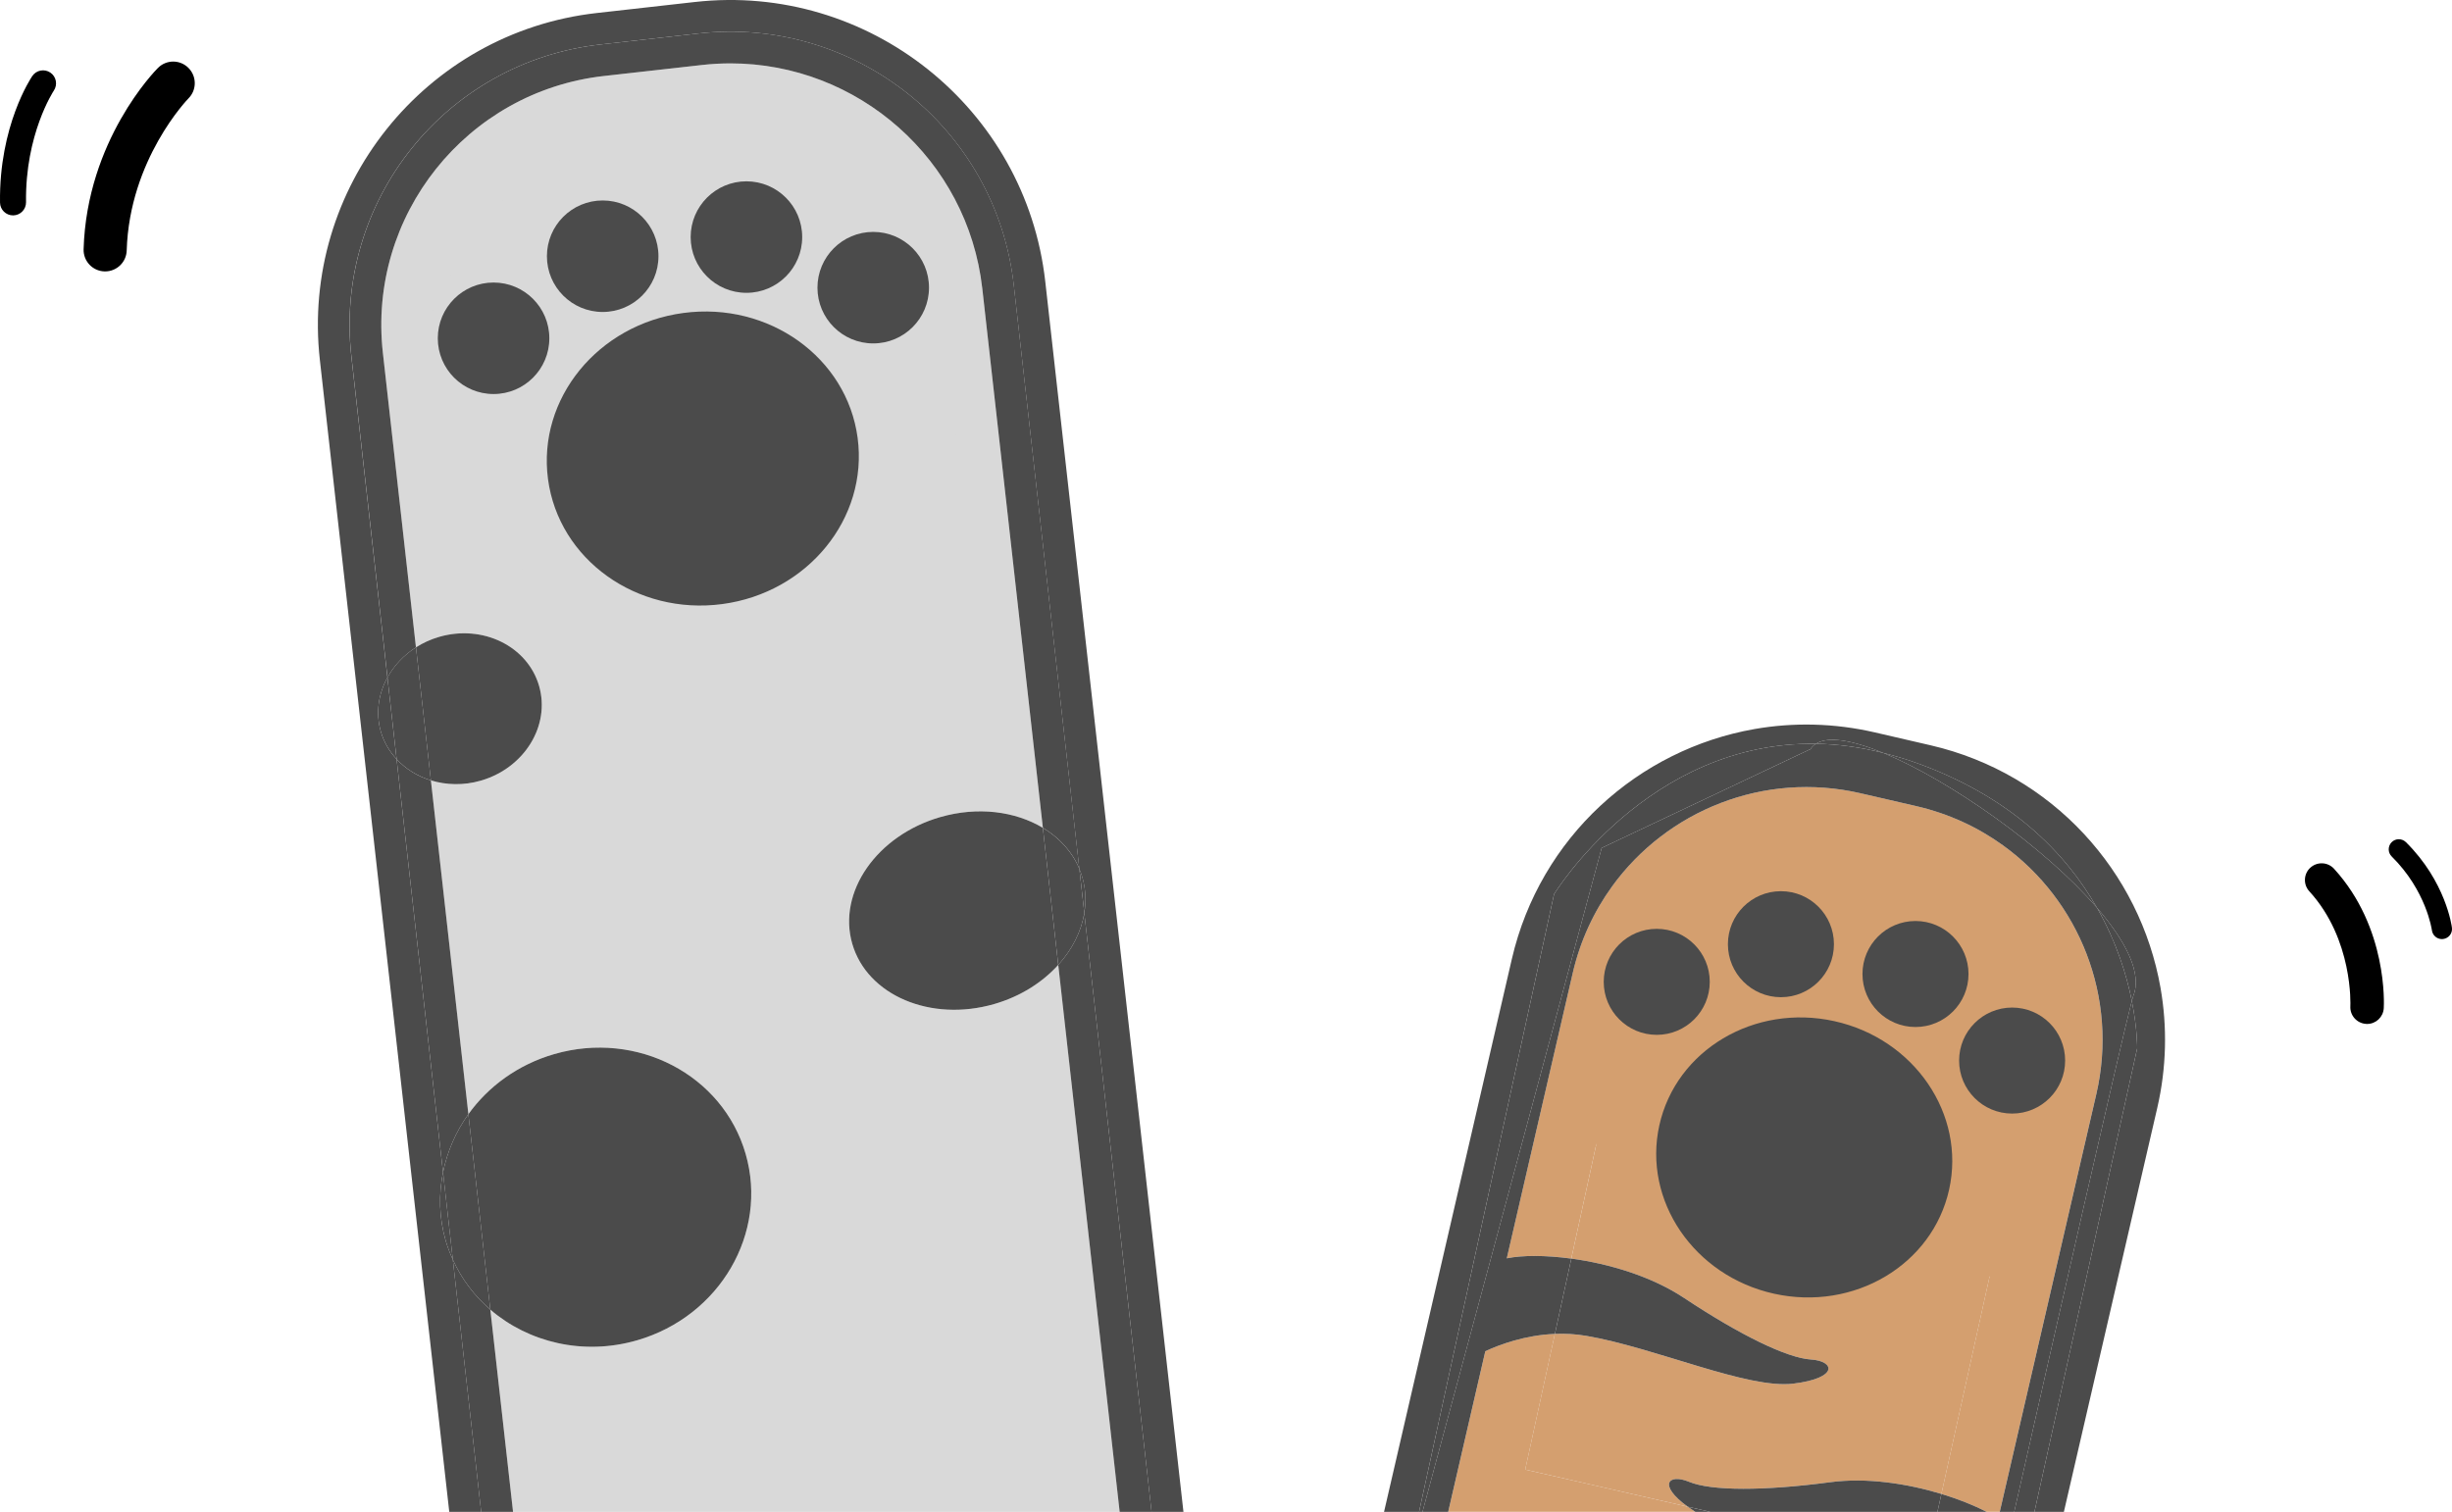
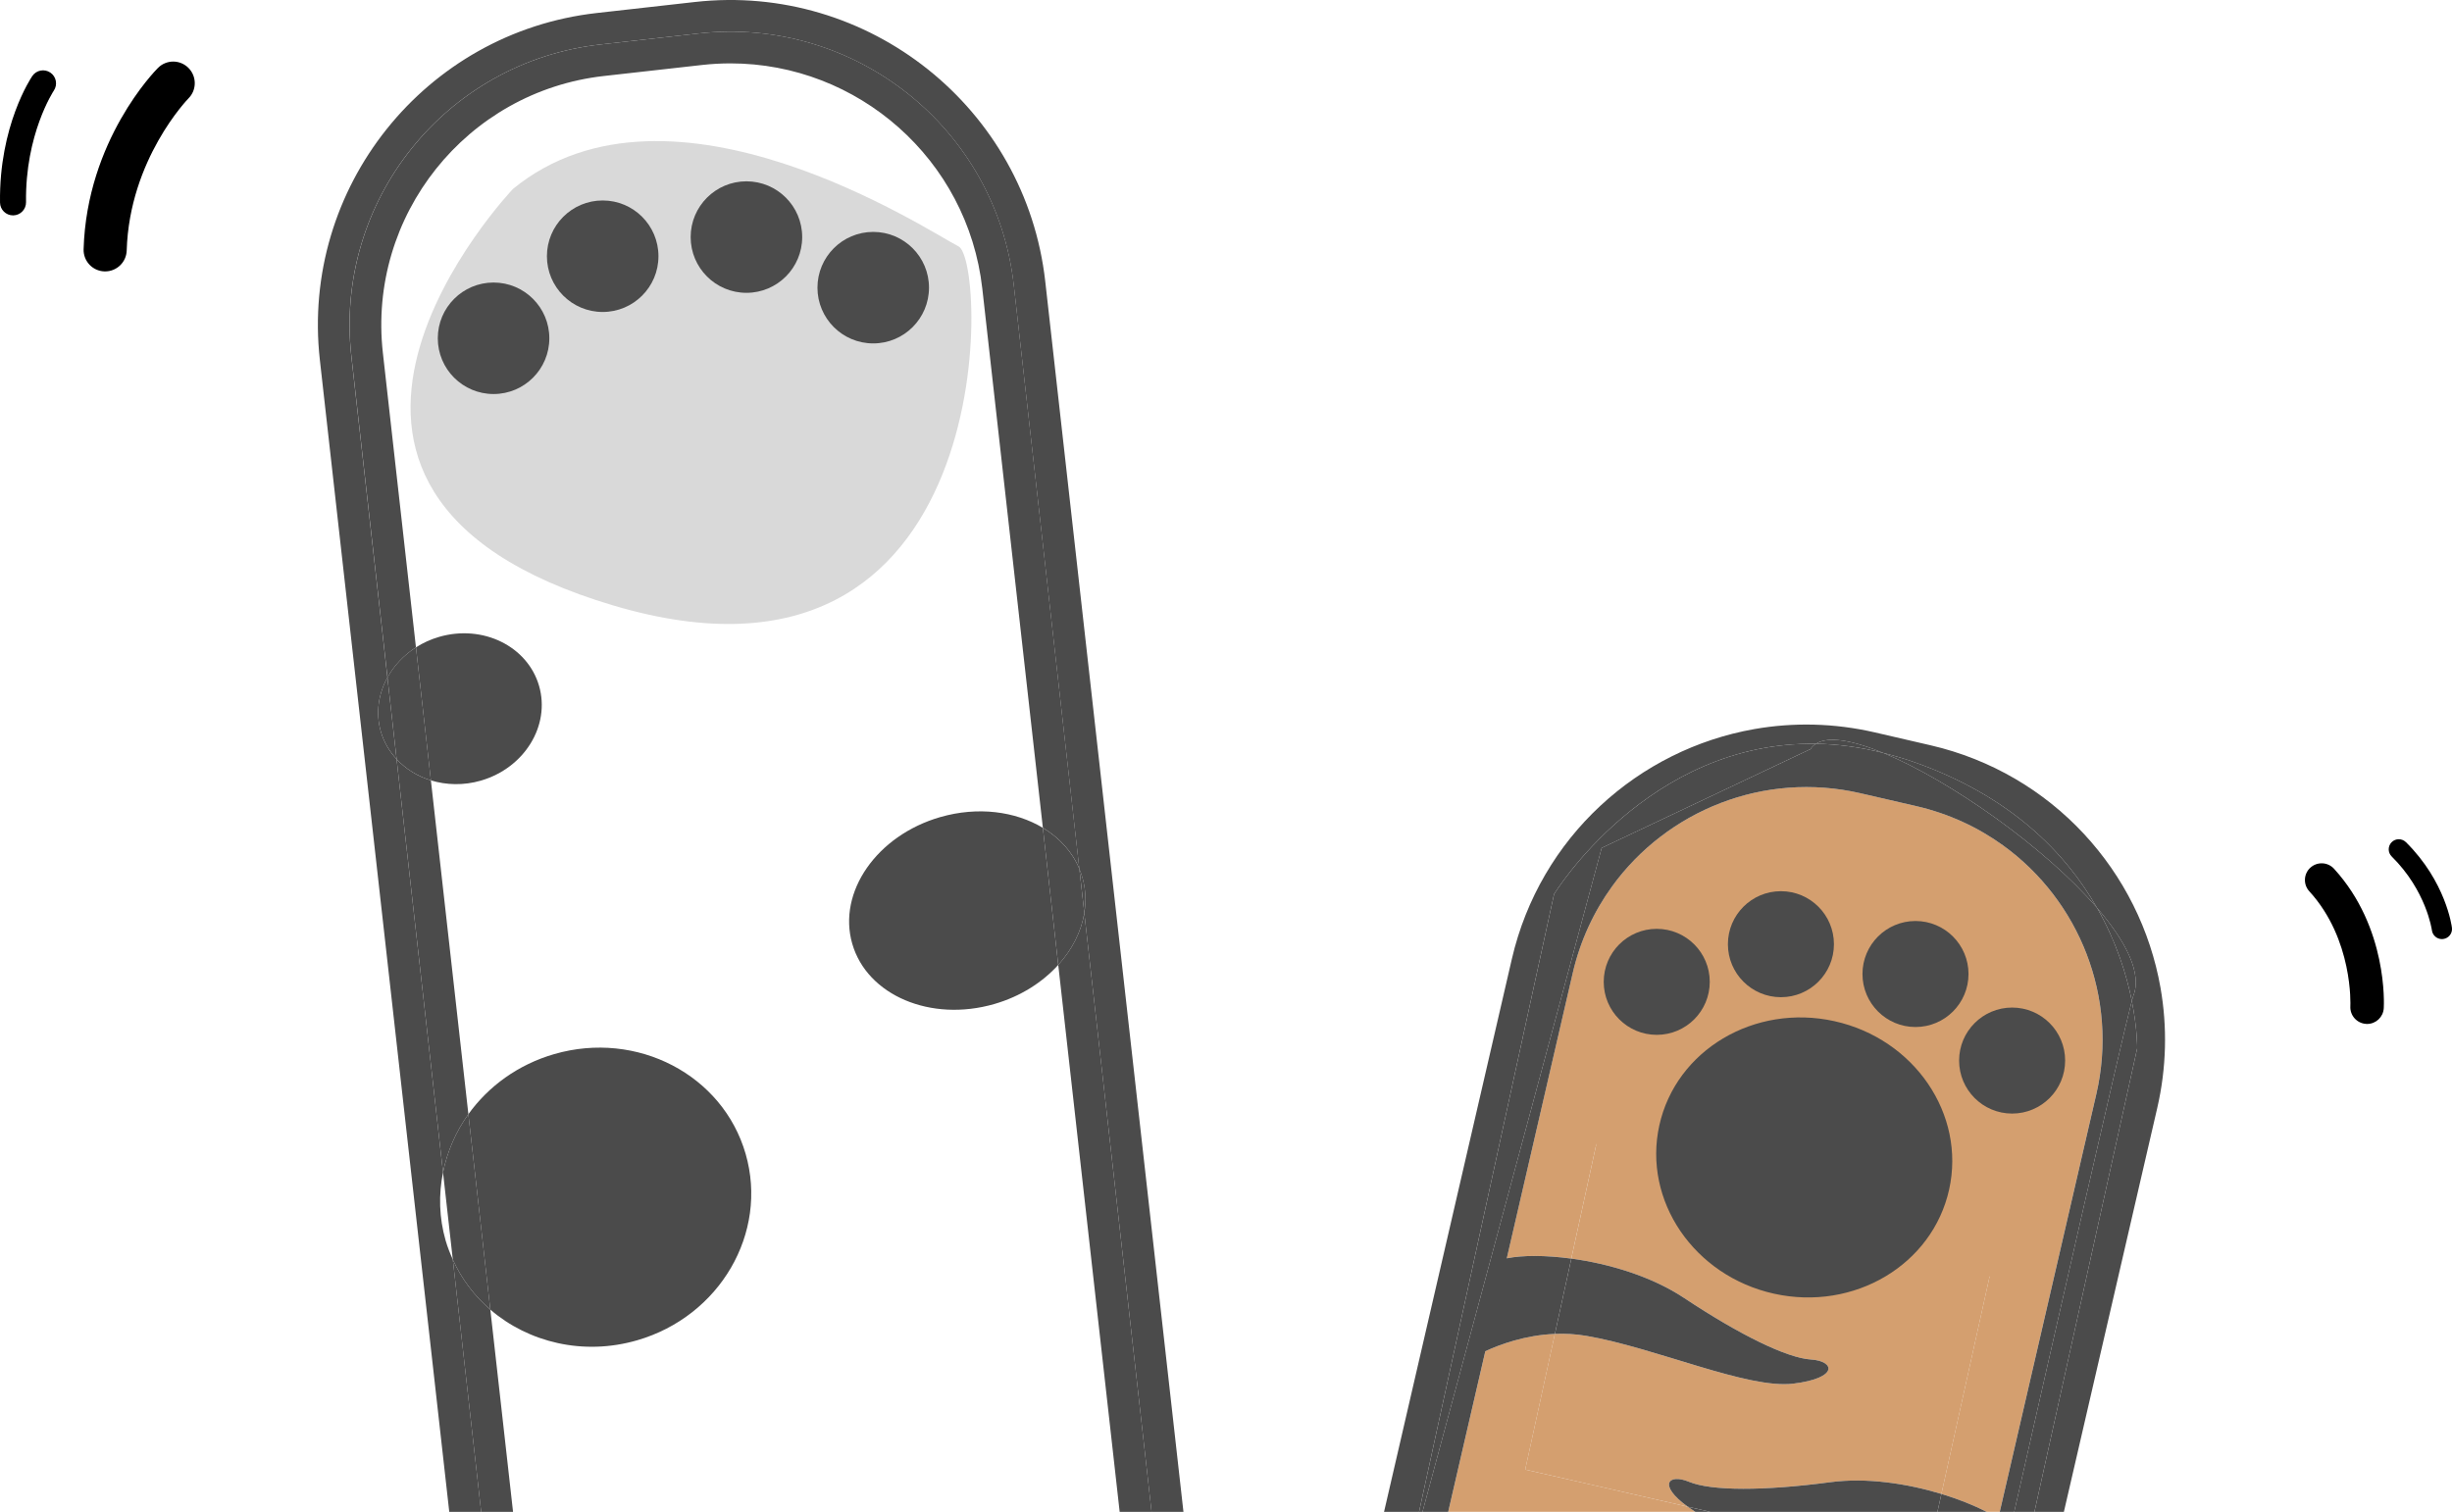
<svg xmlns="http://www.w3.org/2000/svg" id="_イヤー_2" viewBox="0 0 95.409 58.842">
  <defs>
    <style>.cls-1{fill:#4b4b4b;}.cls-2{fill:#d49f6f;}.cls-3{fill:#d9d9d9;}</style>
  </defs>
  <g id="_ザイン">
    <g>
      <path d="M6.145,2.645c-.113,.113-2.766,2.819-2.892,7.055-.014,.463,.35,.85,.813,.863h.026c.452,0,.824-.359,.838-.813,.106-3.543,2.371-5.888,2.405-5.922,.326-.328,.324-.858-.003-1.185-.328-.329-.859-.328-1.186,.001Z" />
      <path d="M1.257,2.959C1.204,3.037-.04,4.898,.001,7.884c.004,.277,.229,.499,.506,.499h.007c.279-.004,.502-.233,.499-.513-.037-2.64,1.063-4.314,1.081-4.342,.156-.231,.097-.545-.134-.702-.232-.158-.546-.098-.703,.133Z" />
      <path class="cls-2" d="M65.673,58.643c-1.185-.859-.751-1.301,.054-.968,.861,.356,2.902,.356,5.493,.013,1.417-.188,2.992,.052,4.322,.457l3.491-15.751c-.445,.193-.964,.211-1.444,0-.913-.4-1.328-1.467-.927-2.38,.402-.915,1.467-1.329,2.381-.928,.073,.032,.138,.075,.205,.116-.456-1.776-1.837-4.615-6.035-6.08-4.844-1.69-8.004,1.505-9.135,2.949,.787-.43,1.787-.226,2.327,.519,.584,.808,.403,1.938-.405,2.522-.808,.586-1.938,.405-2.524-.404-.026-.036-.042-.075-.065-.112l-2.27,10.389c1.446,.196,3.103,.681,4.382,1.529,2.178,1.446,4.012,2.342,4.942,2.399,.928,.058,1.089,.723-.689,.94-1.777,.217-5.331-1.389-8.049-1.86-.423-.073-.834-.093-1.226-.077l-1.154,5.281,6.325,1.446Zm8.411-23.57c.881-.47,1.975-.138,2.445,.743h0c.469,.88,.136,1.975-.745,2.445-.88,.47-1.974,.136-2.445-.744-.469-.881-.136-1.975,.744-2.444Zm-4.245-1.406c.998,.04,1.773,.881,1.733,1.878-.04,.998-.88,1.773-1.878,1.734-.997-.04-1.773-.881-1.733-1.878,.04-.997,.881-1.772,1.878-1.734Zm-.148,13.304c-1.424-.329-4.315-.04-4.664-2.444-.361-2.49,3.451-4.991,6.234-4.348,2.783,.643,5.111,4.564,3.694,6.643-1.368,2.008-3.839,.479-5.264,.15Z" />
      <path class="cls-2" d="M63.881,36.185c.063-.046,.131-.078,.197-.114,1.131-1.444,4.291-4.639,9.135-2.949,4.199,1.465,5.58,4.303,6.035,6.08,.765,.464,1.091,1.426,.722,2.266-.191,.434-.534,.751-.938,.926l-3.491,15.751c.665,.202,1.267,.445,1.758,.697h.512l3.758-16.262c.436-1.889,.267-3.767-.378-5.447-.645-1.681-1.77-3.157-3.243-4.224-.982-.712-2.118-1.242-3.378-1.533l-2.17-.501c-1.888-.436-3.767-.268-5.447,.377-1.679,.646-3.156,1.77-4.224,3.243-.712,.982-1.243,2.118-1.534,3.377l-2.566,11.102c.601-.122,1.505-.125,2.511,.011l2.27-10.389c-.494-.798-.303-1.852,.469-2.412Z" />
      <path class="cls-2" d="M65.934,58.822c-.095-.061-.181-.121-.261-.179l-6.325-1.446,1.154-5.281c-1.16,.048-2.144,.414-2.706,.673l-1.445,6.253h9.621c-.012-.007-.026-.014-.037-.021Z" />
      <path class="cls-1" d="M84.069,38.455c-.396-2.262-1.444-4.347-2.988-6.006-1.544-1.659-3.591-2.894-5.962-3.442l-2.17-.502c-1.58-.365-3.166-.394-4.674-.131-2.262,.396-4.346,1.445-6.005,2.989-1.659,1.543-2.894,3.589-3.443,5.962l-4.973,21.518h1.362l5.253-24.041s3.64-5.955,10.19-5.853c.474-.31,1.435-.136,2.626,.358,.374,.094,.753,.201,1.142,.336,3.813,1.33,5.958,3.566,7.169,5.69,1.136,1.316,1.766,2.563,1.408,3.436-.009,.021-.028,.088-.054,.189,.223,1.112,.209,1.849,.209,1.849l-3.997,18.036h1.145l3.632-15.714c.365-1.58,.393-3.165,.13-4.673Z" />
      <path class="cls-1" d="M62.323,33.002l8.126-3.846c.052-.087,.127-.152,.211-.208-6.55-.101-10.19,5.853-10.19,5.853l-5.253,24.041h.134l6.972-25.841Z" />
      <path class="cls-1" d="M81.596,35.332c-1.21-2.123-3.356-4.359-7.169-5.69-.389-.136-.768-.242-1.142-.336,2.599,1.077,6.273,3.664,8.31,6.026Z" />
      <path class="cls-1" d="M79.162,58.842l3.997-18.036s.014-.738-.209-1.849c-.416,1.591-2.939,12.672-4.576,19.886h.787Z" />
      <path class="cls-1" d="M71.22,57.688c-2.591,.344-4.632,.343-5.493-.013-.805-.334-1.239,.109-.054,.968l.872,.199h8.842l.155-.697c-1.33-.404-2.905-.645-4.322-.457Z" />
      <path class="cls-1" d="M61.728,51.993c2.718,.471,6.272,2.077,8.049,1.86,1.778-.217,1.617-.882,.689-.94-.929-.057-2.764-.952-4.942-2.399-1.279-.848-2.936-1.333-4.382-1.529l-.64,2.931c.392-.016,.804,.004,1.226,.077Z" />
      <path class="cls-1" d="M83.005,38.768c.357-.873-.273-2.119-1.408-3.436,.763,1.339,1.155,2.631,1.355,3.625,.026-.101,.045-.168,.054-.189Z" />
      <path class="cls-1" d="M70.66,28.948c.829,.013,1.705,.127,2.626,.358-1.191-.494-2.152-.667-2.626-.358Z" />
      <path class="cls-1" d="M75.388,58.842h1.912c-.491-.252-1.092-.495-1.758-.697l-.155,.697Z" />
      <path class="cls-1" d="M70.448,29.156l-8.126,3.846-6.972,25.841h1l1.445-6.253c.563-.26,1.547-.626,2.706-.673l.64-2.931c-1.006-.136-1.91-.134-2.511-.011l2.566-11.102c.291-1.259,.822-2.395,1.534-3.377,1.067-1.473,2.544-2.597,4.224-3.243,1.681-.645,3.559-.814,5.447-.377l2.17,.501c1.259,.291,2.395,.821,3.378,1.533,1.473,1.067,2.598,2.543,3.243,4.224,.645,1.68,.814,3.558,.378,5.447l-3.758,16.262h.563c1.636-7.213,4.16-18.295,4.576-19.886-.199-.994-.591-2.285-1.355-3.625-2.038-2.362-5.711-4.949-8.31-6.026-.921-.231-1.797-.345-2.626-.358-.085,.055-.159,.121-.211,.208Z" />
      <path class="cls-1" d="M65.934,58.822c.011,.007,.026,.014,.037,.021h.575l-.872-.199c.08,.058,.166,.117,.261,.179Z" />
-       <path class="cls-3" d="M38.69,39.077c-2.473,.714-4.948-.335-5.528-2.344-.581-2.009,.954-4.217,3.426-4.932,1.461-.422,2.919-.225,3.99,.418l-2.357-20.989c-.565-5.032-4.845-8.763-9.796-8.763-.366,0-.736,.02-1.108,.062l-3.82,.429c-5.342,.6-9.2,5.434-8.6,10.776l1.287,11.461c.272-.173,.575-.312,.904-.408,1.7-.491,3.44,.364,3.887,1.909,.447,1.545-.57,3.197-2.27,3.688-.668,.193-1.34,.172-1.94-.011l1.459,12.993c.779-1.084,1.933-1.934,3.342-2.34,3.224-.931,6.558,.808,7.447,3.884,.889,3.077-1.004,6.326-4.227,7.257-2.089,.604-4.221,.081-5.707-1.196l.884,7.872h23.604l-2.39-21.288c-.618,.68-1.471,1.229-2.487,1.522Zm-4.627-29.311c1.079,.07,1.896,1,1.827,2.079-.069,1.078-.999,1.896-2.079,1.826-1.077-.068-1.896-.999-1.826-2.077,.069-1.08,.999-1.896,2.078-1.828Zm-6.462-2.251c.729-.799,1.966-.856,2.764-.128h0c.798,.728,.855,1.966,.126,2.764-.727,.798-1.965,.855-2.764,.127-.798-.729-.855-1.966-.127-2.763Zm-6.785,7.051c-.613,.89-1.831,1.115-2.722,.502-.889-.613-1.114-1.831-.502-2.722,.613-.89,1.832-1.114,2.722-.501,.889,.613,1.114,1.832,.501,2.721Zm1.944-6.948c1.033-.321,2.128,.257,2.449,1.288,.321,1.033-.256,2.128-1.288,2.449-1.032,.32-2.128-.256-2.449-1.288-.321-1.032,.257-2.128,1.288-2.449Zm10.016,11.535c-.646,2.55-3.727,1.912-5.299,2.106-1.571,.194-4.405,1.561-5.652-.755-1.292-2.399,1.658-6.359,4.727-6.738,3.07-.379,6.894,2.745,6.224,5.386Z" />
      <path class="cls-1" d="M17.62,49.024c-.107-.238-.205-.483-.28-.741-.257-.89-.275-1.794-.102-2.653l-1.806-16.082c-.278-.302-.494-.66-.613-1.072-.209-.723-.095-1.467,.256-2.106l-1.404-12.498c-.677-6.028,3.661-11.463,9.688-12.14l3.82-.429c6.091-.684,11.583,3.699,12.266,9.79l2.552,22.725c.044,.106,.085,.215,.117,.328,.133,.46,.15,.929,.076,1.389l2.618,23.308h1.241l-5.377-47.887C39.914,4.198,33.791-.679,27.043,.077l-3.82,.429c-6.694,.751-11.528,6.809-10.777,13.503l5.035,44.833h1.242l-1.103-9.819Z" />
      <path class="cls-1" d="M19.079,50.97c-.615-.528-1.117-1.185-1.46-1.947l1.103,9.819h1.241l-.884-7.872Z" />
      <path class="cls-1" d="M41.177,37.555l2.39,21.288h1.242l-2.618-23.308c-.117,.725-.473,1.423-1.015,2.02Z" />
      <path class="cls-1" d="M16.766,30.373c-.519-.158-.98-.441-1.334-.826l1.806,16.082c.164-.812,.499-1.585,.987-2.264l-1.459-12.993Z" />
      <path class="cls-1" d="M16.185,25.195l-1.287-11.461c-.6-5.342,3.258-10.176,8.6-10.776l3.82-.429c.372-.042,.742-.062,1.108-.062,4.951,0,9.23,3.731,9.796,8.763l2.357,20.989c.641,.385,1.143,.927,1.421,1.598l-2.552-22.725c-.684-6.091-6.176-10.474-12.266-9.79l-3.82,.429c-6.028,.677-10.365,6.112-9.688,12.14l1.404,12.498c.254-.464,.633-.872,1.109-1.174Z" />
      <path class="cls-1" d="M18.706,30.384c1.7-.491,2.716-2.142,2.27-3.688-.447-1.545-2.187-2.4-3.887-1.909-.329,.095-.632,.235-.904,.408l.581,5.178c.6,.183,1.271,.204,1.94,.011Z" />
      <path class="cls-1" d="M14.819,28.475c.119,.412,.335,.771,.613,1.072l-.357-3.178c-.351,.639-.465,1.383-.256,2.106Z" />
      <path class="cls-1" d="M16.185,25.195c-.477,.303-.855,.711-1.109,1.174l.357,3.178c.354,.384,.815,.667,1.334,.826l-.581-5.178Z" />
      <path class="cls-1" d="M36.588,31.801c-2.473,.715-4.007,2.923-3.426,4.932,.581,2.009,3.056,3.059,5.528,2.344,1.016-.294,1.87-.842,2.487-1.522l-.599-5.335c-1.071-.643-2.53-.84-3.99-.418Z" />
      <path class="cls-1" d="M42.116,34.145c-.033-.113-.073-.221-.117-.328l.193,1.717c.074-.46,.057-.93-.076-1.389Z" />
      <path class="cls-1" d="M40.578,32.22l.599,5.335c.541-.597,.897-1.295,1.015-2.02l-.193-1.717c-.278-.671-.78-1.213-1.421-1.598Z" />
      <path class="cls-1" d="M24.786,52.167c3.224-.931,5.116-4.181,4.227-7.257-.889-3.077-4.223-4.816-7.447-3.884-1.408,.407-2.563,1.256-3.342,2.34l.854,7.605c1.486,1.277,3.618,1.8,5.707,1.196Z" />
-       <path class="cls-1" d="M17.34,48.283c.075,.258,.172,.503,.28,.741l-.381-3.394c-.174,.859-.156,1.762,.102,2.653Z" />
      <path class="cls-1" d="M19.079,50.97l-.854-7.605c-.488,.679-.823,1.452-.987,2.264l.381,3.394c.343,.762,.845,1.419,1.46,1.947Z" />
      <path d="M89.898,33.77c-.265,.242-.284,.655-.041,.92,1.709,1.87,1.6,4.422,1.597,4.473-.021,.358,.253,.666,.612,.688,.013,.001,.026,.002,.039,.002,.342,0,.629-.267,.649-.613,.008-.127,.162-3.133-1.936-5.428-.243-.265-.655-.283-.92-.041Z" />
      <path d="M93.615,32.777c-.155-.152-.404-.152-.555,.003-.153,.155-.151,.403,.003,.555,1.344,1.329,1.56,2.84,1.564,2.871,.025,.198,.194,.344,.389,.344,.016,0,.032-.001,.049-.003,.216-.027,.369-.223,.342-.438-.009-.073-.239-1.796-1.791-3.332Z" />
      <path class="cls-3" d="M19.961,7.352s-11.184,11.744,3.915,16.217c15.099,4.474,14.54-13.421,13.421-13.98s-11.184-7.27-17.336-2.237Z" />
      <g>
-         <ellipse class="cls-1" cx="27.347" cy="17.846" rx="6.077" ry="5.715" transform="translate(-2.118 3.77) rotate(-7.593)" />
        <g>
          <g>
            <circle class="cls-1" cx="19.205" cy="13.166" r="2.17" />
            <circle class="cls-1" cx="23.451" cy="9.972" r="2.17" />
          </g>
          <g>
            <circle class="cls-1" cx="33.978" cy="11.196" r="2.17" />
            <circle class="cls-1" cx="29.044" cy="9.227" r="2.17" />
          </g>
        </g>
      </g>
      <path class="cls-2" d="M69.731,31.398s-6.236-.69-7.829,7.829c-1.593,8.519,4.474,7.829,4.474,7.829l11.744,2.796s3.915-9.507,3.355-11.184-8.388-7.829-11.744-7.27Z" />
      <g>
        <ellipse class="cls-1" cx="70.204" cy="45.049" rx="5.432" ry="5.775" transform="translate(11.033 103.843) rotate(-77.505)" />
        <g>
          <g>
            <circle class="cls-1" cx="64.465" cy="38.214" r="2.063" />
            <circle class="cls-1" cx="69.297" cy="36.749" r="2.063" />
          </g>
          <g>
            <circle class="cls-1" cx="78.293" cy="41.278" r="2.063" />
            <circle class="cls-1" cx="74.533" cy="37.909" r="2.063" />
          </g>
        </g>
      </g>
    </g>
  </g>
</svg>